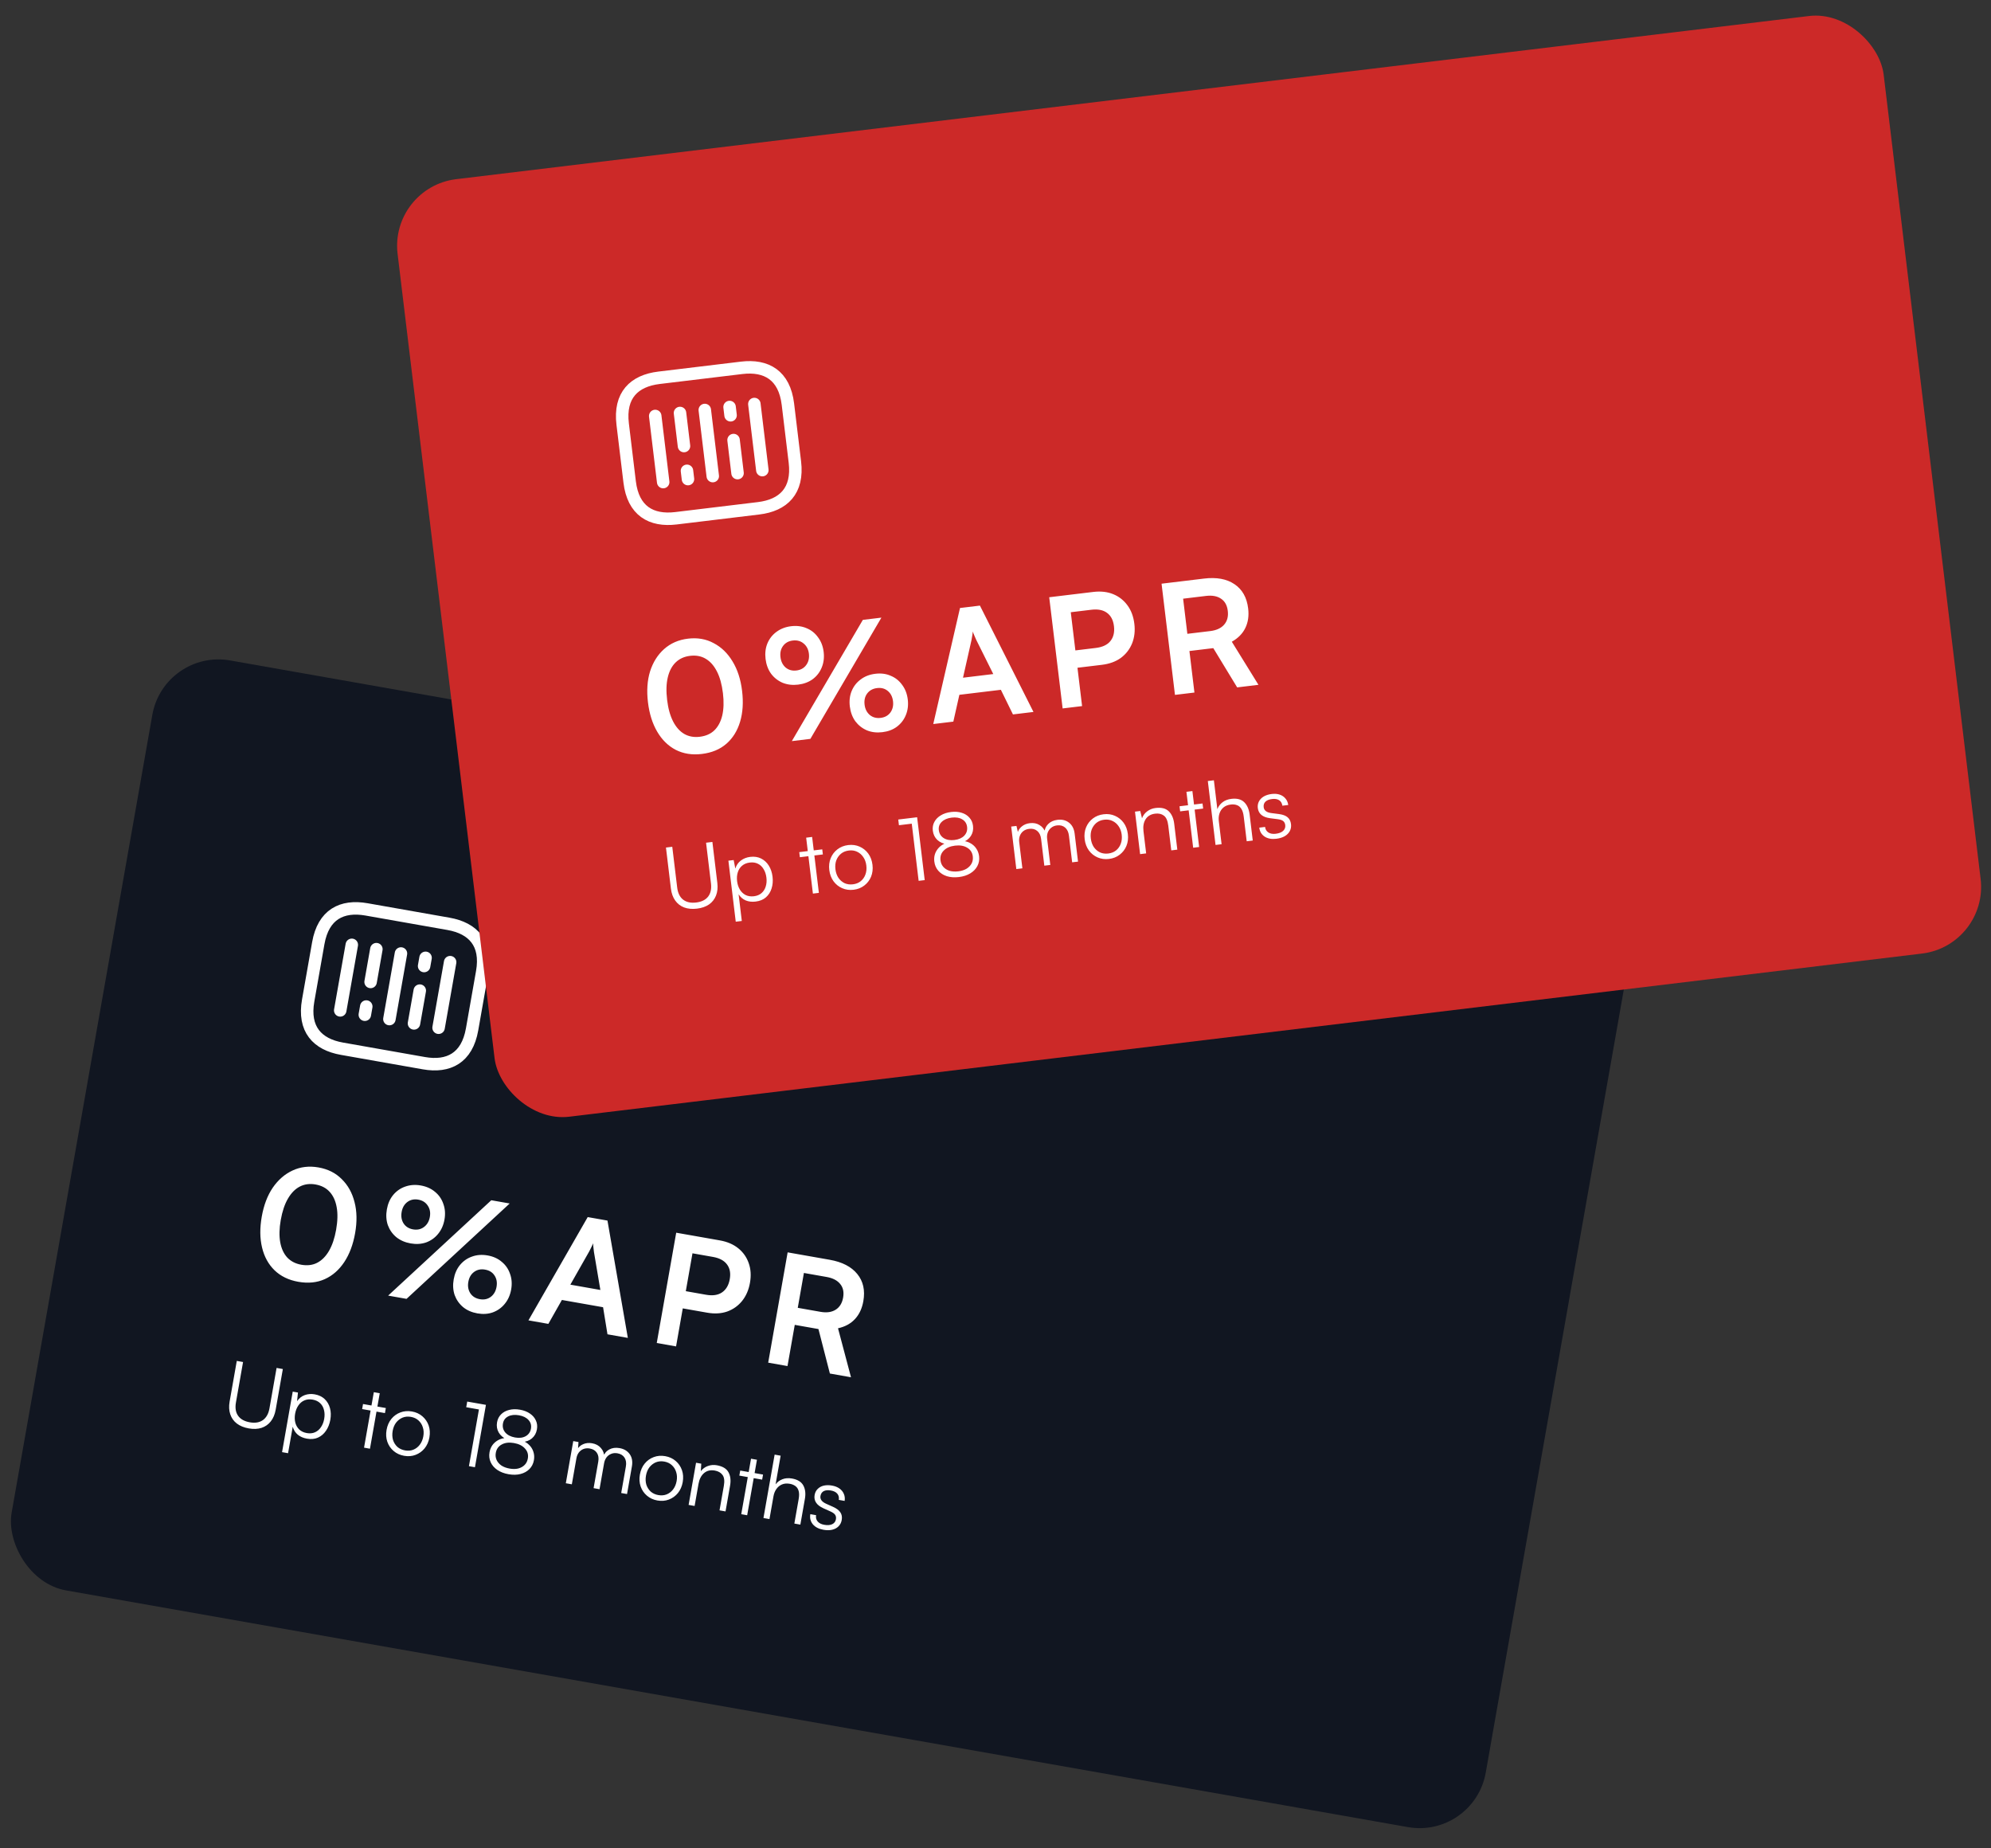
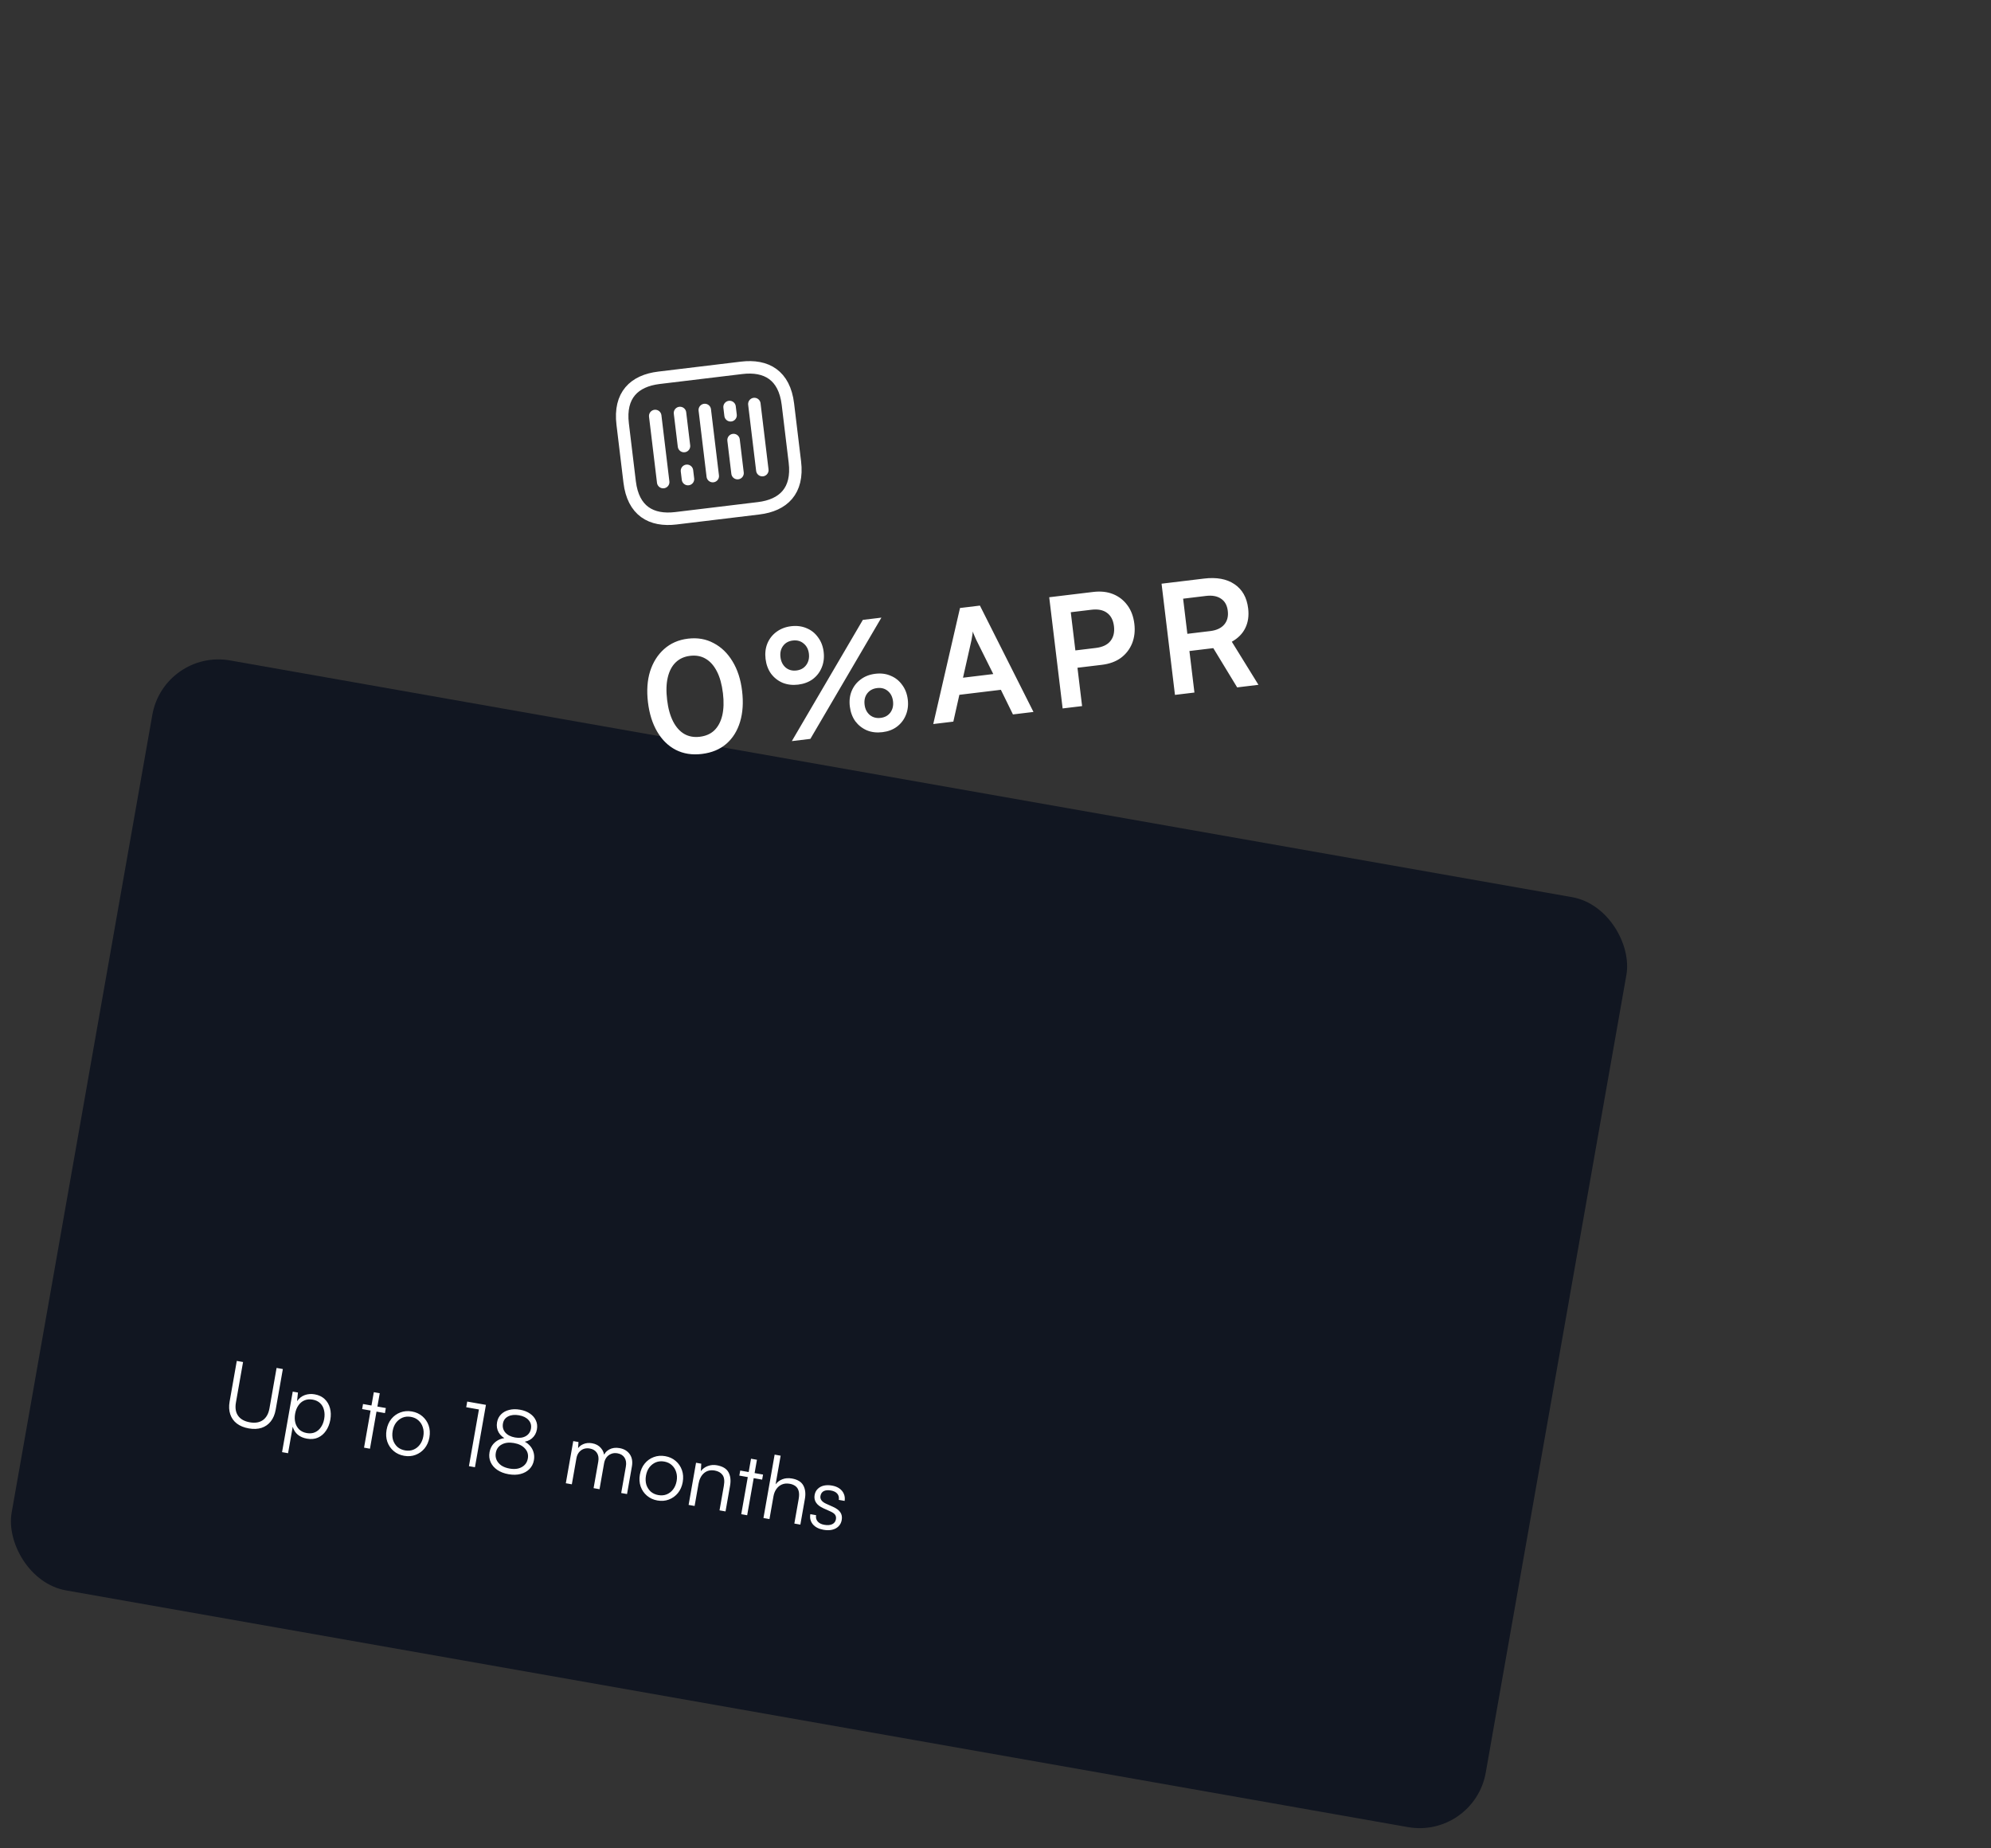
<svg xmlns="http://www.w3.org/2000/svg" width="153" height="142" viewBox="0 0 153 142" fill="none">
  <rect x="0" y="0" width="153" height="142" fill="#333333" stroke="none" />
  <rect x="12.601" y="49.846" width="115.025" height="72.554" rx="5.158" transform="rotate(10.002 12.601 49.846)" fill="#111621" />
  <g clip-path="url(#clip0_1_88)">
-     <path d="M27.034 72.592L26.145 77.629M28.923 72.925L28.479 75.444M28.146 77.333L28.035 77.963M32.702 73.591L32.591 74.221M30.812 73.258L29.924 78.296M32.258 76.11L31.813 78.629M34.591 73.924L33.703 78.962M32.573 81.685L26.276 80.574C24.386 80.241 23.293 79.075 23.682 76.87L24.459 72.462C24.848 70.258 26.274 69.536 28.163 69.869L34.461 70.979C36.35 71.312 37.443 72.479 37.054 74.683L36.277 79.092C35.888 81.296 34.462 82.018 32.573 81.685Z" stroke="white" stroke-width="0.959" stroke-miterlimit="10" stroke-linecap="round" stroke-linejoin="round" />
-   </g>
-   <path d="M20.114 93.48C20.269 92.598 20.551 91.855 20.961 91.25C21.378 90.647 21.886 90.206 22.485 89.929C23.093 89.646 23.756 89.568 24.475 89.695C25.201 89.823 25.798 90.123 26.264 90.596C26.74 91.062 27.066 91.65 27.244 92.358C27.43 93.068 27.445 93.864 27.289 94.745C27.135 95.618 26.858 96.358 26.456 96.965C26.054 97.571 25.554 98.009 24.957 98.278C24.36 98.547 23.682 98.615 22.925 98.482C22.183 98.351 21.574 98.056 21.097 97.597C20.628 97.14 20.308 96.558 20.138 95.85C19.968 95.143 19.96 94.353 20.114 93.48ZM21.574 93.737C21.46 94.386 21.447 94.958 21.535 95.451C21.625 95.937 21.807 96.328 22.081 96.624C22.357 96.911 22.715 97.094 23.156 97.172C23.612 97.252 24.015 97.204 24.365 97.026C24.724 96.843 25.029 96.538 25.279 96.112C25.531 95.678 25.714 95.137 25.829 94.487C25.947 93.815 25.962 93.236 25.872 92.75C25.784 92.256 25.602 91.862 25.328 91.566C25.061 91.272 24.7 91.085 24.244 91.004C23.803 90.927 23.403 90.98 23.044 91.163C22.685 91.347 22.38 91.656 22.128 92.09C21.877 92.516 21.693 93.065 21.574 93.737ZM34.157 93.697C34.081 94.13 33.916 94.499 33.663 94.805C33.419 95.105 33.113 95.322 32.747 95.457C32.382 95.583 31.983 95.609 31.55 95.532C31.125 95.457 30.759 95.297 30.452 95.052C30.153 94.8 29.937 94.491 29.802 94.124C29.677 93.752 29.652 93.349 29.729 92.916C29.805 92.483 29.965 92.117 30.209 91.817C30.462 91.511 30.771 91.295 31.137 91.168C31.511 91.035 31.91 91.006 32.335 91.081C32.768 91.157 33.134 91.321 33.432 91.573C33.731 91.817 33.944 92.126 34.069 92.498C34.204 92.865 34.233 93.264 34.157 93.697ZM33.032 93.499C33.091 93.166 33.038 92.878 32.874 92.634C32.711 92.382 32.468 92.228 32.143 92.17C31.819 92.113 31.537 92.175 31.298 92.356C31.068 92.531 30.923 92.784 30.865 93.116C30.806 93.449 30.854 93.74 31.009 93.991C31.172 94.242 31.416 94.397 31.74 94.454C32.065 94.511 32.347 94.45 32.586 94.269C32.825 94.088 32.974 93.831 33.032 93.499ZM39.167 92.465L31.241 99.793L29.827 99.543L37.753 92.216L39.167 92.465ZM39.281 99.071C39.205 99.504 39.04 99.873 38.787 100.179C38.543 100.479 38.238 100.696 37.871 100.831C37.514 100.959 37.119 100.985 36.686 100.909C36.253 100.832 35.887 100.672 35.588 100.428C35.289 100.176 35.073 99.867 34.938 99.501C34.813 99.128 34.788 98.725 34.865 98.292C34.941 97.859 35.101 97.493 35.345 97.194C35.598 96.888 35.907 96.671 36.273 96.544C36.639 96.41 37.038 96.381 37.471 96.457C37.904 96.533 38.266 96.697 38.556 96.947C38.856 97.191 39.068 97.5 39.194 97.872C39.328 98.239 39.358 98.638 39.281 99.071ZM38.157 98.873C38.217 98.533 38.165 98.241 38.001 97.997C37.844 97.754 37.604 97.604 37.279 97.547C36.955 97.489 36.673 97.547 36.436 97.721C36.198 97.894 36.049 98.15 35.989 98.491C35.93 98.823 35.983 99.115 36.145 99.367C36.309 99.611 36.554 99.762 36.878 99.819C37.195 99.875 37.473 99.816 37.71 99.643C37.949 99.462 38.098 99.205 38.157 98.873ZM42.138 101.715L40.608 101.445L45.163 93.51L46.681 93.778L48.247 102.792L46.682 102.516L46.344 100.436L43.179 99.878L42.138 101.715ZM45.285 96.138L43.829 98.702L46.136 99.109L45.644 96.201C45.634 96.08 45.62 95.958 45.601 95.835C45.583 95.712 45.578 95.608 45.585 95.521C45.556 95.596 45.511 95.691 45.451 95.808C45.399 95.919 45.344 96.028 45.285 96.138ZM53.447 94.971L51.953 103.446L50.469 103.184L51.964 94.71L53.447 94.971ZM54.334 100.853L52.109 100.461L52.342 99.139L54.255 99.477C54.765 99.567 55.173 99.507 55.481 99.299C55.798 99.083 55.997 98.744 56.079 98.28C56.161 97.817 56.088 97.437 55.862 97.142C55.642 96.849 55.285 96.658 54.791 96.571L52.716 96.205L52.949 94.883L55.314 95.3C55.886 95.401 56.36 95.605 56.736 95.91C57.113 96.215 57.38 96.597 57.538 97.055C57.698 97.506 57.729 98.009 57.631 98.566C57.535 99.107 57.334 99.57 57.027 99.954C56.722 100.33 56.339 100.601 55.88 100.767C55.422 100.926 54.906 100.954 54.334 100.853ZM60.516 104.956L59.032 104.694L60.527 96.22L63.761 96.79C64.719 96.959 65.424 97.323 65.876 97.88C66.335 98.439 66.491 99.136 66.344 99.971C66.244 100.535 66.028 100.995 65.694 101.351C65.369 101.7 64.938 101.934 64.398 102.054L65.396 105.816L63.773 105.53L62.894 102.112L61.074 101.791L60.516 104.956ZM61.777 97.803L61.305 100.481L63.056 100.79C63.527 100.873 63.915 100.818 64.22 100.625C64.525 100.431 64.715 100.122 64.79 99.697C64.865 99.272 64.791 98.924 64.568 98.654C64.346 98.376 63.999 98.195 63.528 98.112L61.777 97.803Z" fill="white" />
+     </g>
  <path d="M17.645 107.686L18.196 104.561L18.678 104.646L18.131 107.751C18.057 108.17 18.112 108.511 18.295 108.773C18.479 109.035 18.78 109.204 19.2 109.278C19.606 109.349 19.94 109.293 20.202 109.109C20.465 108.921 20.634 108.62 20.707 108.205L21.254 105.1L21.736 105.185L21.185 108.31C21.121 108.671 20.995 108.971 20.806 109.209C20.622 109.443 20.386 109.609 20.097 109.705C19.81 109.797 19.483 109.81 19.117 109.746C18.747 109.681 18.44 109.555 18.197 109.37C17.958 109.185 17.791 108.949 17.694 108.66C17.598 108.372 17.582 108.047 17.645 107.686ZM21.675 111.57L22.495 106.92L22.897 106.99L22.828 107.654C22.988 107.425 23.186 107.269 23.421 107.186C23.662 107.1 23.916 107.08 24.183 107.128C24.495 107.183 24.75 107.303 24.947 107.49C25.144 107.677 25.281 107.908 25.356 108.183C25.432 108.459 25.441 108.759 25.384 109.085C25.326 109.41 25.214 109.692 25.048 109.93C24.887 110.168 24.681 110.343 24.431 110.455C24.187 110.564 23.904 110.59 23.583 110.533C23.306 110.485 23.073 110.384 22.884 110.231C22.696 110.073 22.566 109.869 22.495 109.617L22.137 111.651L21.675 111.57ZM22.678 108.621C22.635 108.867 22.64 109.095 22.695 109.307C22.75 109.515 22.851 109.689 22.996 109.83C23.146 109.971 23.339 110.063 23.576 110.104C23.812 110.146 24.023 110.126 24.207 110.043C24.392 109.961 24.544 109.831 24.662 109.654C24.786 109.474 24.87 109.261 24.913 109.016C24.957 108.766 24.951 108.537 24.896 108.33C24.846 108.118 24.747 107.945 24.601 107.808C24.456 107.668 24.265 107.577 24.029 107.535C23.792 107.493 23.579 107.513 23.39 107.595C23.206 107.673 23.052 107.802 22.929 107.983C22.806 108.159 22.722 108.372 22.678 108.621ZM27.897 107.872L29.65 108.181L29.582 108.57L27.829 108.26L27.897 107.872ZM28.43 111.306L27.975 111.225L28.727 106.963L29.182 107.043L28.43 111.306ZM29.706 109.861C29.765 109.526 29.888 109.244 30.076 109.015C30.263 108.786 30.495 108.62 30.771 108.517C31.046 108.414 31.34 108.39 31.653 108.445C31.969 108.501 32.237 108.624 32.457 108.814C32.681 109.006 32.842 109.241 32.94 109.52C33.037 109.8 33.057 110.107 32.998 110.441C32.94 110.767 32.818 111.047 32.629 111.28C32.441 111.509 32.21 111.675 31.934 111.779C31.663 111.883 31.369 111.907 31.052 111.851C30.74 111.796 30.472 111.672 30.248 111.481C30.024 111.29 29.863 111.055 29.765 110.775C29.668 110.491 29.648 110.187 29.706 109.861ZM30.175 109.937C30.131 110.191 30.14 110.425 30.203 110.639C30.272 110.848 30.384 111.025 30.538 111.167C30.698 111.305 30.893 111.395 31.125 111.436C31.357 111.477 31.57 111.459 31.762 111.383C31.96 111.303 32.126 111.175 32.258 111.001C32.395 110.823 32.486 110.606 32.531 110.352C32.575 110.102 32.562 109.872 32.493 109.663C32.429 109.453 32.318 109.277 32.159 109.134C32.005 108.992 31.811 108.901 31.579 108.86C31.348 108.819 31.133 108.838 30.934 108.918C30.741 108.999 30.576 109.127 30.439 109.3C30.307 109.475 30.219 109.687 30.175 109.937ZM36.804 108.291L35.827 108.119L35.904 107.684L37.342 107.937L36.498 112.728L36.036 112.647L36.804 108.291ZM37.618 111.58C37.676 111.25 37.828 110.985 38.075 110.785C38.322 110.585 38.623 110.481 38.979 110.475L38.963 110.603C38.669 110.469 38.455 110.286 38.321 110.056C38.188 109.821 38.147 109.56 38.197 109.275C38.24 109.029 38.343 108.827 38.504 108.667C38.667 108.502 38.873 108.389 39.123 108.327C39.374 108.261 39.653 108.255 39.961 108.309C40.264 108.363 40.52 108.463 40.729 108.61C40.938 108.753 41.089 108.929 41.181 109.139C41.278 109.344 41.304 109.572 41.26 109.822C41.21 110.107 41.082 110.338 40.876 110.513C40.676 110.685 40.417 110.779 40.102 110.797L40.115 110.682C40.337 110.754 40.522 110.867 40.669 111.022C40.822 111.173 40.929 111.348 40.99 111.547C41.056 111.748 41.069 111.961 41.029 112.189C40.981 112.461 40.865 112.689 40.681 112.873C40.502 113.053 40.275 113.178 40 113.249C39.726 113.321 39.419 113.326 39.08 113.266C38.741 113.207 38.452 113.096 38.214 112.934C37.98 112.774 37.81 112.576 37.704 112.341C37.599 112.106 37.57 111.853 37.618 111.58ZM38.1 111.624C38.065 111.82 38.086 112.003 38.162 112.173C38.238 112.338 38.361 112.48 38.529 112.597C38.702 112.71 38.913 112.789 39.163 112.833C39.408 112.876 39.63 112.874 39.827 112.826C40.025 112.773 40.188 112.682 40.316 112.553C40.445 112.424 40.527 112.259 40.562 112.058C40.614 111.764 40.542 111.51 40.345 111.296C40.153 111.078 39.87 110.936 39.495 110.87C39.125 110.805 38.813 110.841 38.558 110.981C38.305 111.115 38.152 111.33 38.1 111.624ZM38.65 109.368C38.603 109.632 38.663 109.863 38.831 110.063C39.003 110.259 39.252 110.385 39.578 110.443C39.903 110.5 40.176 110.468 40.395 110.345C40.62 110.219 40.755 110.025 40.802 109.762C40.846 109.507 40.784 109.287 40.615 109.101C40.45 108.915 40.204 108.794 39.879 108.737C39.553 108.679 39.276 108.709 39.049 108.825C38.827 108.937 38.694 109.119 38.65 109.368ZM43.943 114.041L43.481 113.96L44.052 110.721L44.454 110.792L44.413 111.413L44.35 111.381C44.453 111.188 44.606 111.047 44.811 110.959C45.02 110.867 45.25 110.843 45.499 110.887C45.789 110.938 46.016 111.061 46.179 111.255C46.348 111.446 46.435 111.682 46.441 111.964L46.341 111.946C46.433 111.682 46.591 111.489 46.815 111.367C47.044 111.242 47.308 111.206 47.607 111.259C47.955 111.32 48.217 111.477 48.394 111.728C48.57 111.98 48.625 112.294 48.559 112.668L48.185 114.789L47.737 114.71L48.094 112.683C48.143 112.406 48.11 112.177 47.995 111.996C47.879 111.815 47.697 111.702 47.447 111.658C47.269 111.627 47.107 111.642 46.963 111.704C46.819 111.761 46.7 111.853 46.604 111.979C46.513 112.105 46.452 112.251 46.423 112.416L46.071 114.417L45.615 114.336L45.974 112.302C46.023 112.026 45.987 111.799 45.867 111.621C45.751 111.444 45.57 111.334 45.325 111.291C45.146 111.259 44.983 111.272 44.835 111.329C44.691 111.386 44.572 111.478 44.476 111.603C44.386 111.725 44.326 111.869 44.297 112.034L43.943 114.041ZM49.172 113.294C49.231 112.959 49.354 112.677 49.542 112.448C49.729 112.219 49.961 112.053 50.237 111.95C50.512 111.847 50.806 111.823 51.119 111.878C51.435 111.934 51.703 112.057 51.923 112.247C52.147 112.439 52.307 112.674 52.405 112.953C52.503 113.233 52.523 113.54 52.464 113.874C52.406 114.2 52.283 114.48 52.095 114.713C51.907 114.942 51.676 115.108 51.4 115.212C51.129 115.316 50.835 115.34 50.518 115.284C50.206 115.229 49.938 115.105 49.714 114.914C49.49 114.723 49.329 114.488 49.231 114.208C49.134 113.924 49.114 113.619 49.172 113.294ZM49.641 113.37C49.596 113.624 49.606 113.858 49.669 114.072C49.738 114.281 49.85 114.457 50.004 114.6C50.163 114.738 50.359 114.828 50.591 114.869C50.823 114.91 51.035 114.892 51.228 114.816C51.426 114.736 51.592 114.608 51.724 114.434C51.861 114.256 51.952 114.039 51.997 113.785C52.041 113.535 52.028 113.305 51.959 113.096C51.895 112.886 51.784 112.71 51.625 112.567C51.471 112.425 51.277 112.334 51.045 112.293C50.813 112.252 50.599 112.271 50.4 112.351C50.207 112.432 50.042 112.56 49.905 112.733C49.773 112.908 49.685 113.12 49.641 113.37ZM53.378 115.705L52.917 115.624L53.488 112.385L53.889 112.456L53.857 113.03C54 112.844 54.18 112.712 54.396 112.635C54.617 112.555 54.846 112.535 55.082 112.577C55.528 112.656 55.828 112.835 55.981 113.115C56.134 113.395 56.175 113.738 56.103 114.144L55.754 116.124L55.292 116.043L55.624 114.163C55.691 113.783 55.657 113.504 55.523 113.324C55.394 113.145 55.195 113.031 54.928 112.984C54.597 112.926 54.321 112.992 54.099 113.183C53.882 113.37 53.741 113.647 53.677 114.012L53.378 115.705ZM56.884 112.984L58.637 113.293L58.568 113.682L56.815 113.372L56.884 112.984ZM57.417 116.418L56.962 116.337L57.713 112.075L58.168 112.155L57.417 116.418ZM59.13 116.713L58.668 116.631L59.527 111.76L59.989 111.842L59.601 114.043C59.738 113.865 59.913 113.735 60.125 113.652C60.342 113.567 60.587 113.548 60.859 113.596C61.288 113.671 61.578 113.849 61.731 114.129C61.884 114.409 61.925 114.752 61.853 115.158L61.504 117.138L61.042 117.057L61.374 115.177C61.419 114.922 61.418 114.715 61.373 114.556C61.328 114.391 61.247 114.267 61.129 114.181C61.011 114.092 60.867 114.032 60.698 114.002C60.466 113.961 60.263 113.978 60.089 114.053C59.914 114.128 59.772 114.246 59.661 114.405C59.551 114.561 59.477 114.743 59.44 114.953L59.13 116.713ZM62.271 116.335L62.713 116.413C62.68 116.601 62.72 116.762 62.834 116.897C62.949 117.028 63.118 117.113 63.341 117.152C63.591 117.196 63.794 117.181 63.95 117.107C64.11 117.03 64.206 116.904 64.237 116.73C64.26 116.596 64.241 116.483 64.18 116.389C64.118 116.295 63.996 116.207 63.812 116.124L63.282 115.886C63.013 115.765 62.823 115.619 62.711 115.447C62.598 115.275 62.562 115.08 62.6 114.862C62.633 114.674 62.711 114.52 62.833 114.399C62.957 114.274 63.112 114.188 63.299 114.143C63.491 114.099 63.703 114.097 63.935 114.138C64.162 114.178 64.354 114.253 64.509 114.364C64.665 114.474 64.776 114.611 64.844 114.774C64.917 114.935 64.938 115.115 64.907 115.317L64.459 115.238C64.488 115.045 64.449 114.887 64.342 114.762C64.236 114.637 64.073 114.556 63.854 114.517C63.627 114.477 63.442 114.493 63.301 114.564C63.164 114.637 63.08 114.76 63.05 114.934C63.005 115.184 63.152 115.384 63.488 115.536L64.019 115.774C64.287 115.895 64.474 116.036 64.579 116.197C64.689 116.359 64.723 116.556 64.682 116.788C64.648 116.98 64.567 117.14 64.438 117.27C64.31 117.399 64.145 117.487 63.943 117.534C63.747 117.578 63.526 117.578 63.281 117.535C62.919 117.471 62.648 117.331 62.465 117.115C62.283 116.894 62.218 116.634 62.271 116.335Z" fill="white" />
-   <rect x="29.936" y="14.384" width="115.025" height="72.554" rx="5.158" transform="rotate(-6.876 29.936 14.384)" fill="#CC2928" />
  <g clip-path="url(#clip1_1_88)">
    <path d="M50.351 31.96L50.963 37.039M52.255 31.73L52.562 34.27M52.791 36.174L52.868 36.809M56.065 31.271L56.141 31.906M54.16 31.5L54.773 36.579M56.371 33.81L56.677 36.35M57.969 31.041L58.582 36.12M58.291 39.053L51.943 39.819C50.038 40.049 48.654 39.25 48.386 37.028L47.85 32.584C47.582 30.361 48.736 29.256 50.641 29.026L56.99 28.261C58.894 28.031 60.279 28.83 60.547 31.052L61.083 35.496C61.351 37.718 60.196 38.824 58.291 39.053Z" stroke="white" stroke-width="0.959" stroke-miterlimit="10" stroke-linecap="round" stroke-linejoin="round" />
  </g>
  <path d="M49.793 53.957C49.686 53.069 49.74 52.276 49.957 51.578C50.181 50.879 50.539 50.31 51.031 49.871C51.531 49.424 52.143 49.156 52.867 49.069C53.6 48.981 54.258 49.095 54.841 49.412C55.432 49.72 55.915 50.187 56.291 50.814C56.675 51.44 56.92 52.196 57.027 53.085C57.133 53.965 57.082 54.754 56.874 55.451C56.665 56.148 56.315 56.712 55.821 57.143C55.328 57.574 54.699 57.835 53.936 57.927C53.188 58.018 52.519 57.913 51.929 57.612C51.348 57.311 50.873 56.846 50.505 56.219C50.136 55.591 49.899 54.837 49.793 53.957ZM51.266 53.779C51.344 54.434 51.498 54.984 51.726 55.431C51.953 55.87 52.24 56.191 52.589 56.394C52.936 56.59 53.332 56.66 53.776 56.607C54.236 56.551 54.608 56.388 54.891 56.117C55.181 55.837 55.385 55.456 55.501 54.976C55.615 54.488 55.634 53.917 55.555 53.262C55.473 52.584 55.319 52.026 55.092 51.587C54.864 51.14 54.576 50.815 54.227 50.612C53.886 50.408 53.486 50.334 53.027 50.389C52.583 50.443 52.215 50.61 51.925 50.89C51.635 51.17 51.432 51.554 51.317 52.042C51.201 52.523 51.184 53.102 51.266 53.779ZM63.295 50.088C63.347 50.524 63.297 50.925 63.143 51.292C62.997 51.649 62.768 51.946 62.456 52.181C62.144 52.408 61.769 52.548 61.333 52.601C60.904 52.653 60.508 52.606 60.142 52.46C59.784 52.306 59.487 52.073 59.252 51.761C59.023 51.441 58.883 51.063 58.83 50.626C58.778 50.19 58.825 49.793 58.971 49.435C59.125 49.069 59.358 48.772 59.67 48.545C59.989 48.309 60.363 48.165 60.792 48.113C61.228 48.061 61.626 48.111 61.984 48.266C62.342 48.412 62.635 48.646 62.863 48.966C63.098 49.278 63.242 49.652 63.295 50.088ZM62.161 50.225C62.121 49.89 61.986 49.629 61.758 49.443C61.53 49.249 61.252 49.172 60.924 49.212C60.597 49.251 60.345 49.392 60.169 49.635C60 49.869 59.935 50.153 59.976 50.488C60.016 50.823 60.147 51.088 60.368 51.283C60.597 51.476 60.875 51.553 61.202 51.514C61.529 51.475 61.781 51.334 61.957 51.091C62.133 50.848 62.201 50.56 62.161 50.225ZM67.732 47.454L62.274 56.768L60.849 56.94L66.306 47.626L67.732 47.454ZM69.759 53.743C69.811 54.179 69.761 54.58 69.607 54.947C69.461 55.304 69.232 55.601 68.92 55.836C68.615 56.062 68.245 56.202 67.809 56.254C67.372 56.307 66.975 56.26 66.618 56.114C66.259 55.959 65.963 55.726 65.727 55.415C65.499 55.094 65.359 54.716 65.306 54.28C65.253 53.843 65.3 53.447 65.447 53.089C65.6 52.723 65.833 52.426 66.146 52.198C66.457 51.963 66.831 51.819 67.267 51.767C67.704 51.714 68.097 51.765 68.448 51.921C68.806 52.067 69.099 52.301 69.327 52.621C69.562 52.932 69.706 53.306 69.759 53.743ZM68.625 53.88C68.584 53.537 68.449 53.272 68.221 53.086C68.001 52.9 67.727 52.826 67.4 52.865C67.073 52.905 66.821 53.042 66.643 53.277C66.466 53.511 66.398 53.8 66.44 54.143C66.48 54.478 66.615 54.742 66.844 54.936C67.071 55.122 67.349 55.195 67.676 55.156C67.996 55.117 68.244 54.981 68.421 54.746C68.597 54.503 68.665 54.215 68.625 53.88ZM73.26 55.443L71.717 55.629L73.772 46.714L75.303 46.529L79.418 54.7L77.841 54.89L76.913 52.998L73.723 53.383L73.26 55.443ZM74.652 49.193L74.003 52.069L76.329 51.788L75.014 49.149C74.969 49.036 74.92 48.923 74.867 48.811C74.814 48.699 74.778 48.6 74.76 48.516C74.754 48.595 74.739 48.7 74.715 48.829C74.698 48.95 74.677 49.071 74.652 49.193ZM82.124 45.707L83.154 54.25L81.659 54.43L80.628 45.887L82.124 45.707ZM84.681 51.078L82.437 51.348L82.276 50.016L84.205 49.783C84.719 49.721 85.093 49.546 85.327 49.257C85.567 48.959 85.66 48.576 85.603 48.109C85.547 47.642 85.367 47.3 85.065 47.083C84.77 46.866 84.373 46.787 83.874 46.847L81.782 47.099L81.622 45.767L84.006 45.48C84.582 45.41 85.095 45.467 85.544 45.65C85.993 45.833 86.359 46.121 86.644 46.513C86.927 46.898 87.103 47.371 87.171 47.932C87.237 48.477 87.178 48.978 86.996 49.435C86.813 49.884 86.526 50.254 86.134 50.547C85.742 50.831 85.257 51.008 84.681 51.078ZM91.787 53.209L90.291 53.389L89.261 44.846L92.522 44.453C93.488 44.336 94.268 44.479 94.862 44.882C95.463 45.284 95.815 45.905 95.916 46.747C95.985 47.315 95.911 47.818 95.695 48.255C95.486 48.684 95.141 49.034 94.66 49.305L96.707 52.615L95.071 52.813L93.237 49.797L91.402 50.018L91.787 53.209ZM90.918 45.998L91.243 48.697L93.008 48.485C93.483 48.427 93.838 48.262 94.074 47.989C94.31 47.715 94.402 47.364 94.35 46.935C94.299 46.507 94.127 46.196 93.835 46.002C93.542 45.8 93.157 45.728 92.682 45.785L90.918 45.998Z" fill="white" />
-   <path d="M51.556 68.268L51.176 65.118L51.661 65.059L52.039 68.189C52.09 68.612 52.241 68.922 52.493 69.12C52.745 69.317 53.083 69.391 53.505 69.34C53.914 69.29 54.218 69.14 54.416 68.888C54.613 68.631 54.686 68.294 54.636 67.876L54.258 64.746L54.744 64.687L55.124 67.837C55.168 68.202 55.134 68.525 55.022 68.808C54.914 69.085 54.736 69.312 54.488 69.488C54.24 69.659 53.931 69.767 53.562 69.812C53.189 69.857 52.859 69.826 52.572 69.719C52.29 69.612 52.061 69.434 51.885 69.186C51.709 68.938 51.599 68.632 51.556 68.268ZM56.539 70.815L55.974 66.127L56.379 66.078L56.506 66.733C56.592 66.467 56.736 66.26 56.937 66.113C57.143 65.96 57.38 65.868 57.65 65.835C57.965 65.797 58.243 65.839 58.486 65.96C58.729 66.082 58.926 66.263 59.079 66.505C59.231 66.747 59.327 67.032 59.367 67.36C59.406 67.688 59.381 67.99 59.291 68.266C59.206 68.54 59.06 68.768 58.853 68.948C58.651 69.123 58.388 69.23 58.064 69.269C57.785 69.303 57.533 69.274 57.308 69.182C57.082 69.086 56.898 68.928 56.758 68.708L57.005 70.759L56.539 70.815ZM56.643 67.702C56.673 67.949 56.745 68.167 56.859 68.354C56.972 68.536 57.118 68.674 57.298 68.766C57.483 68.858 57.694 68.889 57.933 68.861C58.171 68.832 58.367 68.751 58.519 68.619C58.672 68.486 58.78 68.318 58.842 68.114C58.908 67.906 58.926 67.678 58.896 67.43C58.866 67.178 58.794 66.961 58.681 66.779C58.571 66.591 58.427 66.454 58.248 66.366C58.068 66.273 57.859 66.242 57.62 66.27C57.382 66.299 57.184 66.38 57.027 66.513C56.873 66.641 56.764 66.809 56.697 67.018C56.631 67.222 56.613 67.45 56.643 67.702ZM61.42 65.47L63.187 65.257L63.234 65.648L61.467 65.861L61.42 65.47ZM62.927 68.6L62.468 68.656L61.95 64.359L62.409 64.303L62.927 68.6ZM63.728 66.848C63.687 66.51 63.724 66.205 63.837 65.931C63.95 65.657 64.123 65.431 64.357 65.252C64.591 65.074 64.865 64.965 65.18 64.927C65.499 64.889 65.792 64.929 66.057 65.047C66.326 65.165 66.549 65.344 66.724 65.583C66.898 65.822 67.006 66.11 67.047 66.447C67.087 66.776 67.05 67.079 66.938 67.357C66.825 67.631 66.651 67.857 66.417 68.036C66.188 68.214 65.913 68.322 65.594 68.361C65.279 68.399 64.987 68.359 64.717 68.241C64.448 68.123 64.225 67.944 64.05 67.705C63.875 67.462 63.768 67.176 63.728 66.848ZM64.199 66.784C64.23 67.04 64.307 67.261 64.43 67.447C64.557 67.628 64.715 67.764 64.903 67.856C65.096 67.942 65.31 67.971 65.544 67.943C65.778 67.915 65.976 67.836 66.138 67.707C66.304 67.573 66.425 67.403 66.501 67.198C66.581 66.987 66.605 66.754 66.574 66.498C66.543 66.246 66.465 66.029 66.338 65.849C66.216 65.667 66.058 65.531 65.865 65.44C65.676 65.349 65.464 65.317 65.231 65.346C64.997 65.374 64.796 65.455 64.63 65.589C64.468 65.723 64.347 65.892 64.267 66.098C64.192 66.303 64.169 66.532 64.199 66.784ZM70.065 63.284L69.08 63.403L69.027 62.965L70.477 62.79L71.06 67.62L70.594 67.676L70.065 63.284ZM71.799 66.196C71.758 65.863 71.827 65.565 72.005 65.302C72.184 65.039 72.442 64.852 72.78 64.743L72.802 64.871C72.482 64.827 72.224 64.714 72.029 64.533C71.833 64.346 71.718 64.109 71.683 63.822C71.653 63.574 71.693 63.35 71.801 63.15C71.908 62.946 72.073 62.778 72.294 62.646C72.515 62.51 72.781 62.423 73.091 62.386C73.397 62.349 73.671 62.37 73.913 62.451C74.155 62.526 74.35 62.651 74.499 62.825C74.652 62.994 74.743 63.204 74.773 63.456C74.808 63.743 74.753 64.001 74.607 64.229C74.465 64.451 74.245 64.617 73.948 64.725L73.927 64.612C74.161 64.615 74.37 64.67 74.556 64.775C74.746 64.876 74.9 65.012 75.016 65.185C75.138 65.358 75.212 65.558 75.24 65.788C75.273 66.062 75.228 66.314 75.105 66.543C74.986 66.767 74.805 66.954 74.563 67.101C74.321 67.249 74.029 67.344 73.687 67.385C73.345 67.426 73.037 67.404 72.762 67.319C72.492 67.233 72.272 67.093 72.102 66.898C71.933 66.704 71.832 66.47 71.799 66.196ZM72.273 66.098C72.296 66.296 72.369 66.465 72.491 66.605C72.612 66.741 72.77 66.841 72.965 66.904C73.164 66.962 73.389 66.976 73.641 66.946C73.888 66.916 74.099 66.849 74.274 66.746C74.448 66.638 74.578 66.504 74.663 66.343C74.749 66.182 74.779 66.001 74.755 65.798C74.719 65.502 74.576 65.279 74.326 65.132C74.079 64.979 73.767 64.925 73.389 64.971C73.016 65.016 72.728 65.142 72.524 65.349C72.321 65.551 72.237 65.801 72.273 66.098ZM72.144 63.78C72.176 64.045 72.3 64.249 72.519 64.391C72.74 64.529 73.015 64.578 73.344 64.538C73.672 64.499 73.923 64.388 74.098 64.208C74.276 64.022 74.349 63.797 74.317 63.531C74.286 63.275 74.163 63.082 73.946 62.953C73.735 62.824 73.465 62.779 73.136 62.818C72.808 62.858 72.552 62.966 72.368 63.144C72.188 63.316 72.113 63.528 72.144 63.78ZM78.566 66.715L78.1 66.771L77.706 63.506L78.111 63.457L78.252 64.063L78.183 64.051C78.225 63.836 78.331 63.656 78.501 63.513C78.675 63.364 78.887 63.274 79.139 63.244C79.432 63.209 79.684 63.26 79.897 63.399C80.114 63.532 80.266 63.733 80.353 64.001L80.252 64.013C80.264 63.733 80.359 63.503 80.538 63.322C80.721 63.135 80.963 63.024 81.264 62.988C81.615 62.945 81.911 63.019 82.153 63.209C82.395 63.399 82.539 63.683 82.584 64.06L82.842 66.199L82.39 66.253L82.144 64.209C82.11 63.931 82.012 63.721 81.849 63.581C81.686 63.441 81.479 63.386 81.227 63.416C81.047 63.438 80.897 63.5 80.777 63.601C80.656 63.697 80.568 63.82 80.513 63.968C80.463 64.115 80.447 64.272 80.467 64.439L80.711 66.456L80.252 66.511L80.005 64.46C79.971 64.182 79.871 63.975 79.704 63.84C79.541 63.704 79.337 63.651 79.089 63.681C78.909 63.703 78.757 63.762 78.632 63.859C78.511 63.956 78.423 64.079 78.368 64.227C78.317 64.37 78.301 64.524 78.321 64.691L78.566 66.715ZM83.352 64.481C83.311 64.144 83.348 63.838 83.461 63.565C83.574 63.291 83.747 63.065 83.981 62.886C84.215 62.707 84.489 62.599 84.804 62.561C85.124 62.522 85.416 62.562 85.681 62.681C85.951 62.799 86.173 62.977 86.348 63.216C86.523 63.455 86.63 63.743 86.671 64.081C86.711 64.409 86.674 64.712 86.562 64.99C86.449 65.264 86.275 65.49 86.041 65.669C85.812 65.847 85.538 65.956 85.218 65.994C84.903 66.032 84.611 65.992 84.341 65.874C84.072 65.756 83.85 65.578 83.675 65.339C83.499 65.095 83.392 64.809 83.352 64.481ZM83.824 64.417C83.855 64.674 83.931 64.895 84.054 65.081C84.181 65.262 84.339 65.398 84.528 65.489C84.721 65.575 84.934 65.604 85.168 65.576C85.402 65.548 85.6 65.469 85.762 65.34C85.928 65.206 86.049 65.036 86.125 64.831C86.205 64.621 86.229 64.387 86.198 64.131C86.168 63.879 86.089 63.663 85.962 63.482C85.84 63.3 85.682 63.164 85.489 63.074C85.3 62.982 85.088 62.951 84.855 62.979C84.621 63.007 84.421 63.088 84.254 63.222C84.093 63.356 83.972 63.526 83.891 63.732C83.816 63.937 83.793 64.165 83.824 64.417ZM88.078 65.567L87.612 65.624L87.219 62.359L87.623 62.31L87.759 62.868C87.842 62.648 87.976 62.47 88.16 62.334C88.348 62.193 88.562 62.108 88.8 62.079C89.25 62.025 89.588 62.109 89.816 62.333C90.044 62.556 90.182 62.873 90.232 63.282L90.472 65.279L90.007 65.335L89.778 63.439C89.732 63.057 89.619 62.799 89.439 62.666C89.263 62.532 89.04 62.481 88.77 62.514C88.438 62.554 88.192 62.697 88.035 62.944C87.882 63.187 87.828 63.492 87.872 63.861L88.078 65.567ZM90.642 61.946L92.409 61.733L92.457 62.124L90.689 62.337L90.642 61.946ZM92.149 65.076L91.69 65.132L91.172 60.835L91.631 60.779L92.149 65.076ZM93.874 64.862L93.409 64.918L92.816 60.007L93.282 59.951L93.549 62.17C93.629 61.96 93.758 61.784 93.938 61.644C94.121 61.499 94.35 61.41 94.624 61.377C95.056 61.325 95.385 61.41 95.613 61.634C95.841 61.857 95.979 62.173 96.029 62.583L96.269 64.579L95.804 64.636L95.576 62.74C95.545 62.484 95.484 62.286 95.394 62.146C95.304 62.002 95.19 61.906 95.052 61.859C94.913 61.807 94.758 61.791 94.588 61.812C94.354 61.84 94.164 61.916 94.019 62.038C93.874 62.16 93.772 62.314 93.712 62.499C93.652 62.68 93.635 62.876 93.66 63.087L93.874 64.862ZM96.77 63.588L97.216 63.535C97.238 63.724 97.324 63.866 97.472 63.962C97.621 64.054 97.807 64.086 98.032 64.059C98.284 64.029 98.473 63.956 98.601 63.84C98.732 63.719 98.787 63.571 98.766 63.395C98.75 63.261 98.699 63.157 98.612 63.086C98.526 63.014 98.383 62.965 98.184 62.939L97.607 62.865C97.315 62.827 97.09 62.742 96.933 62.611C96.776 62.479 96.684 62.303 96.657 62.083C96.635 61.894 96.664 61.724 96.746 61.572C96.828 61.416 96.952 61.29 97.118 61.192C97.289 61.094 97.491 61.031 97.725 61.003C97.954 60.975 98.159 60.991 98.34 61.052C98.52 61.112 98.667 61.211 98.779 61.348C98.895 61.48 98.968 61.647 98.997 61.848L98.545 61.903C98.517 61.71 98.434 61.569 98.296 61.481C98.157 61.393 97.978 61.362 97.758 61.389C97.528 61.416 97.356 61.485 97.242 61.595C97.132 61.704 97.087 61.846 97.109 62.021C97.139 62.273 97.337 62.423 97.703 62.47L98.28 62.544C98.572 62.582 98.792 62.663 98.939 62.786C99.091 62.909 99.181 63.088 99.209 63.322C99.232 63.515 99.201 63.692 99.115 63.853C99.03 64.014 98.898 64.146 98.719 64.25C98.543 64.349 98.332 64.413 98.085 64.443C97.721 64.487 97.42 64.432 97.182 64.278C96.944 64.119 96.807 63.89 96.77 63.588Z" fill="white" />
  <defs>
    <clipPath id="clip0_1_88">
-       <rect width="15.347" height="15.347" fill="white" transform="translate(24.144 66.887) rotate(10.001)" />
-     </clipPath>
+       </clipPath>
    <clipPath id="clip1_1_88">
      <rect width="15.347" height="15.347" fill="white" transform="translate(45.929 27.34) rotate(-6.877)" />
    </clipPath>
  </defs>
</svg>